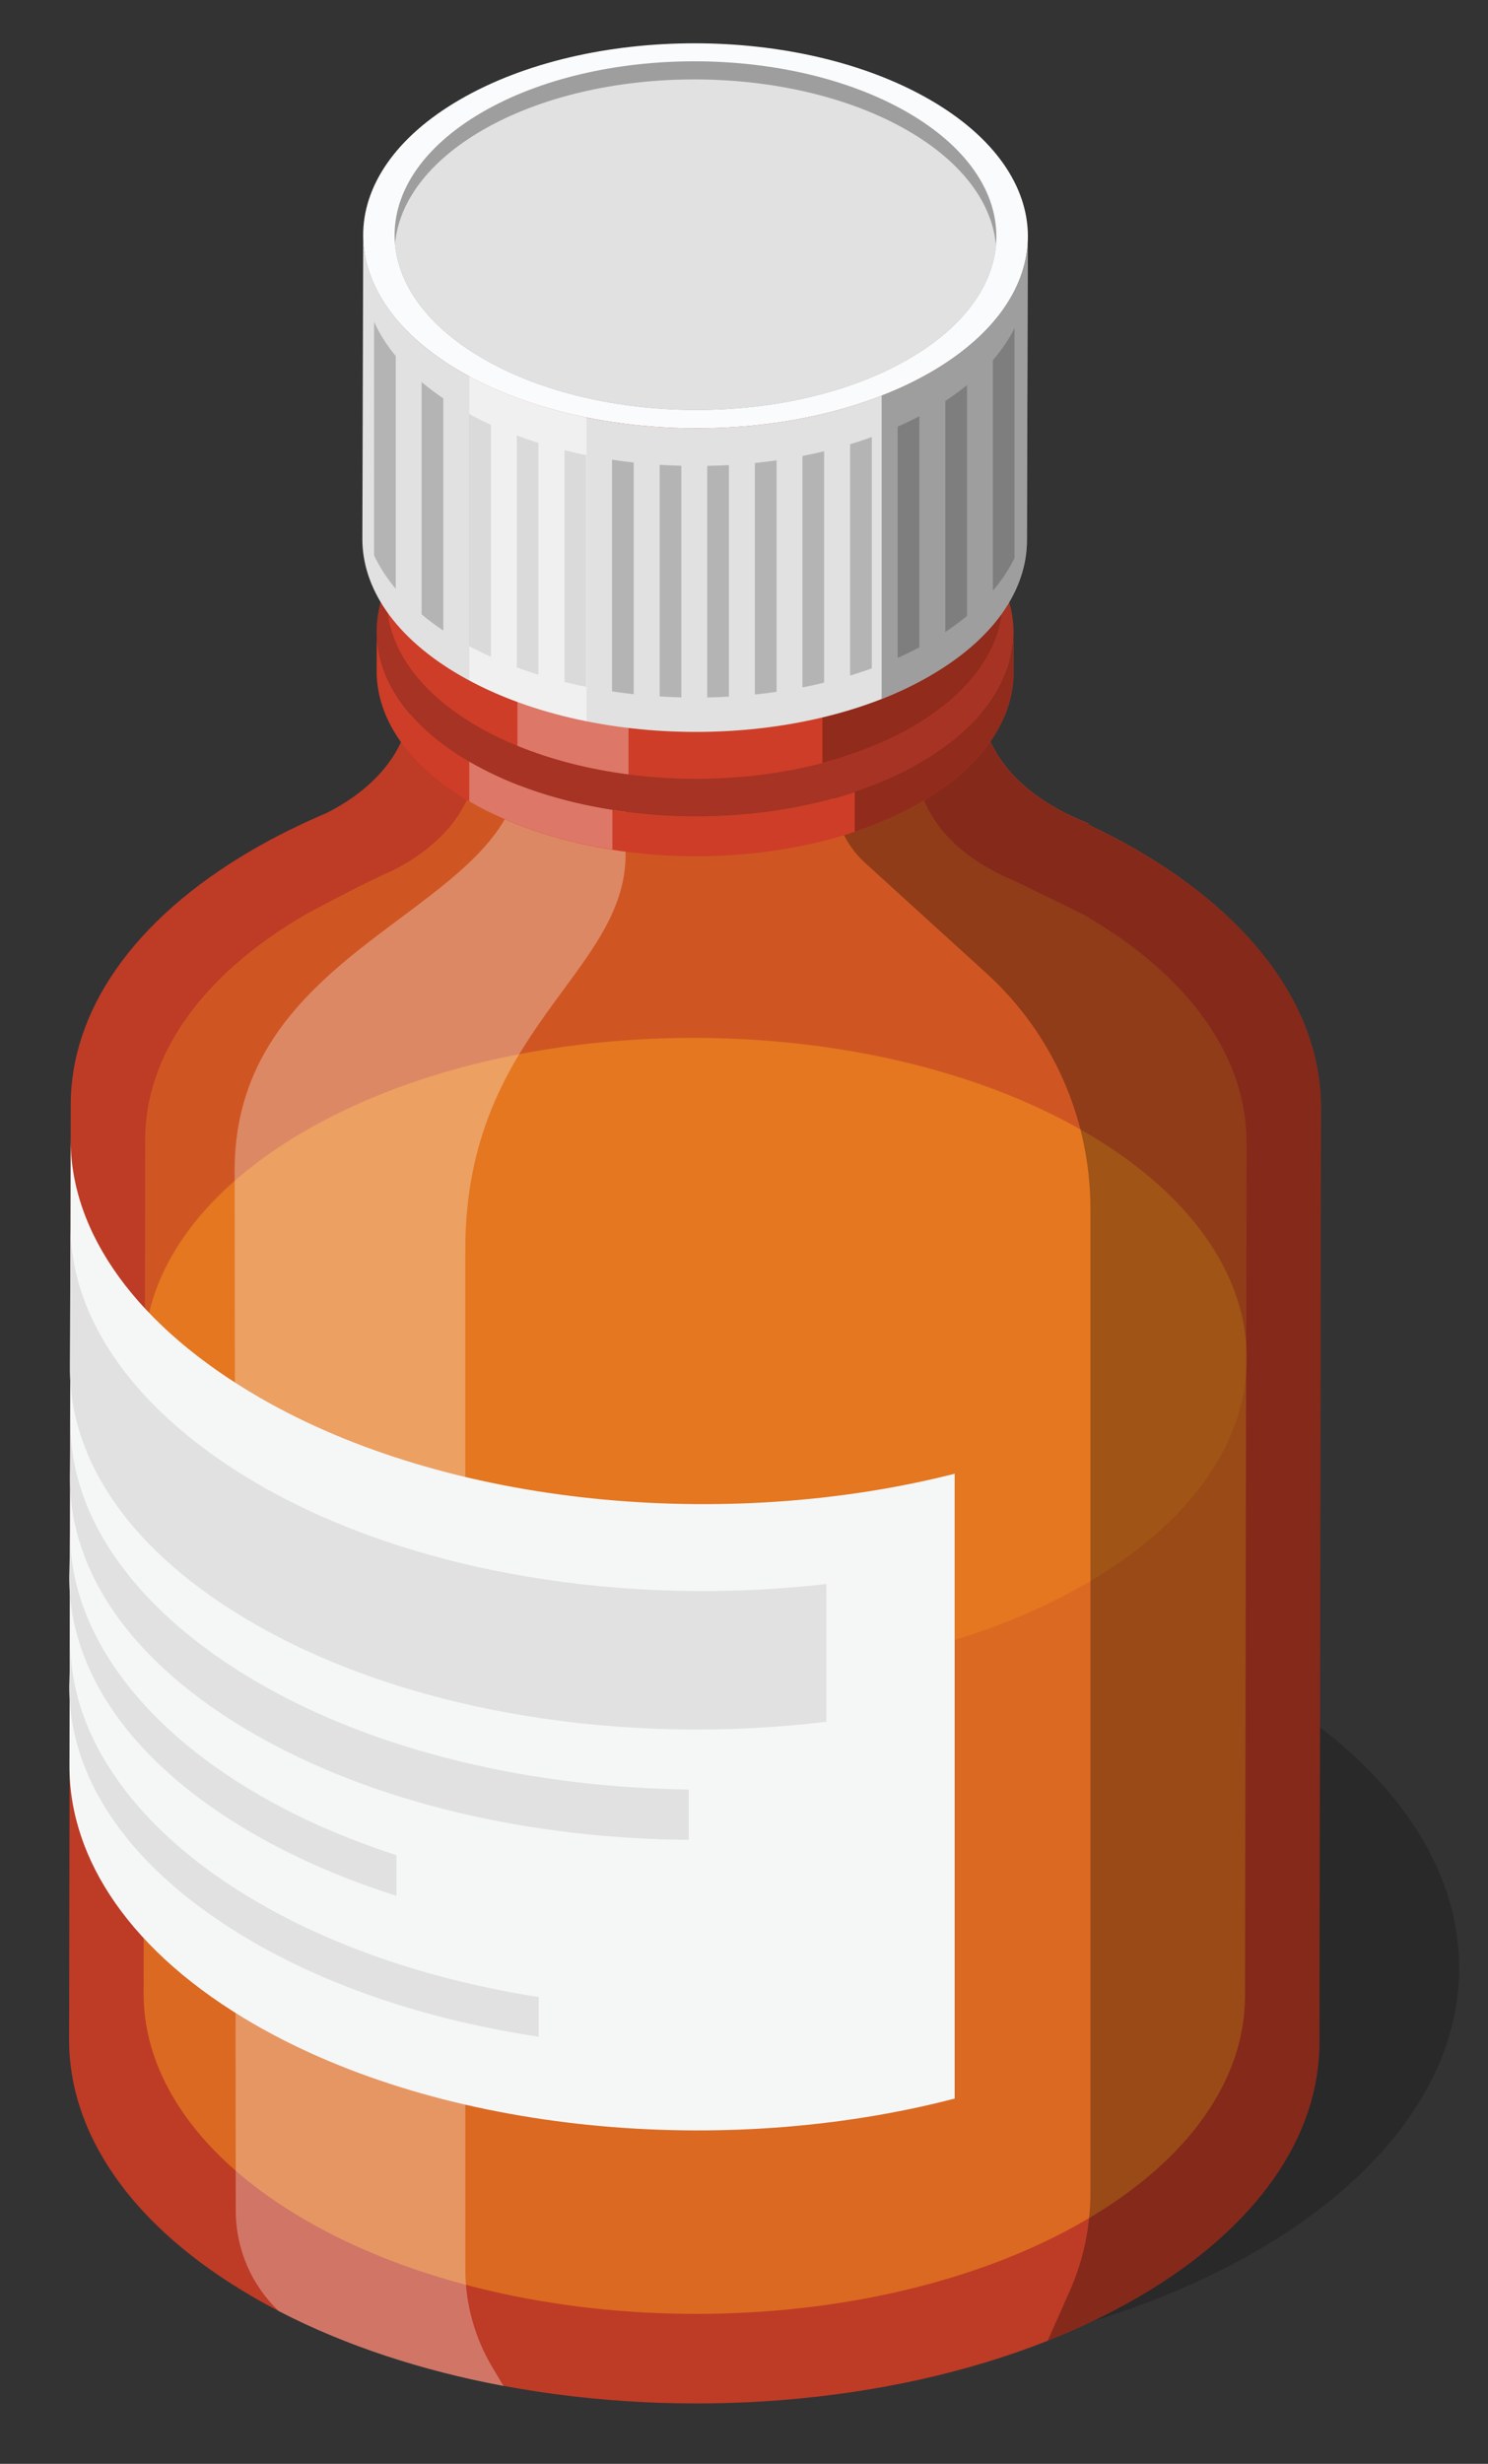
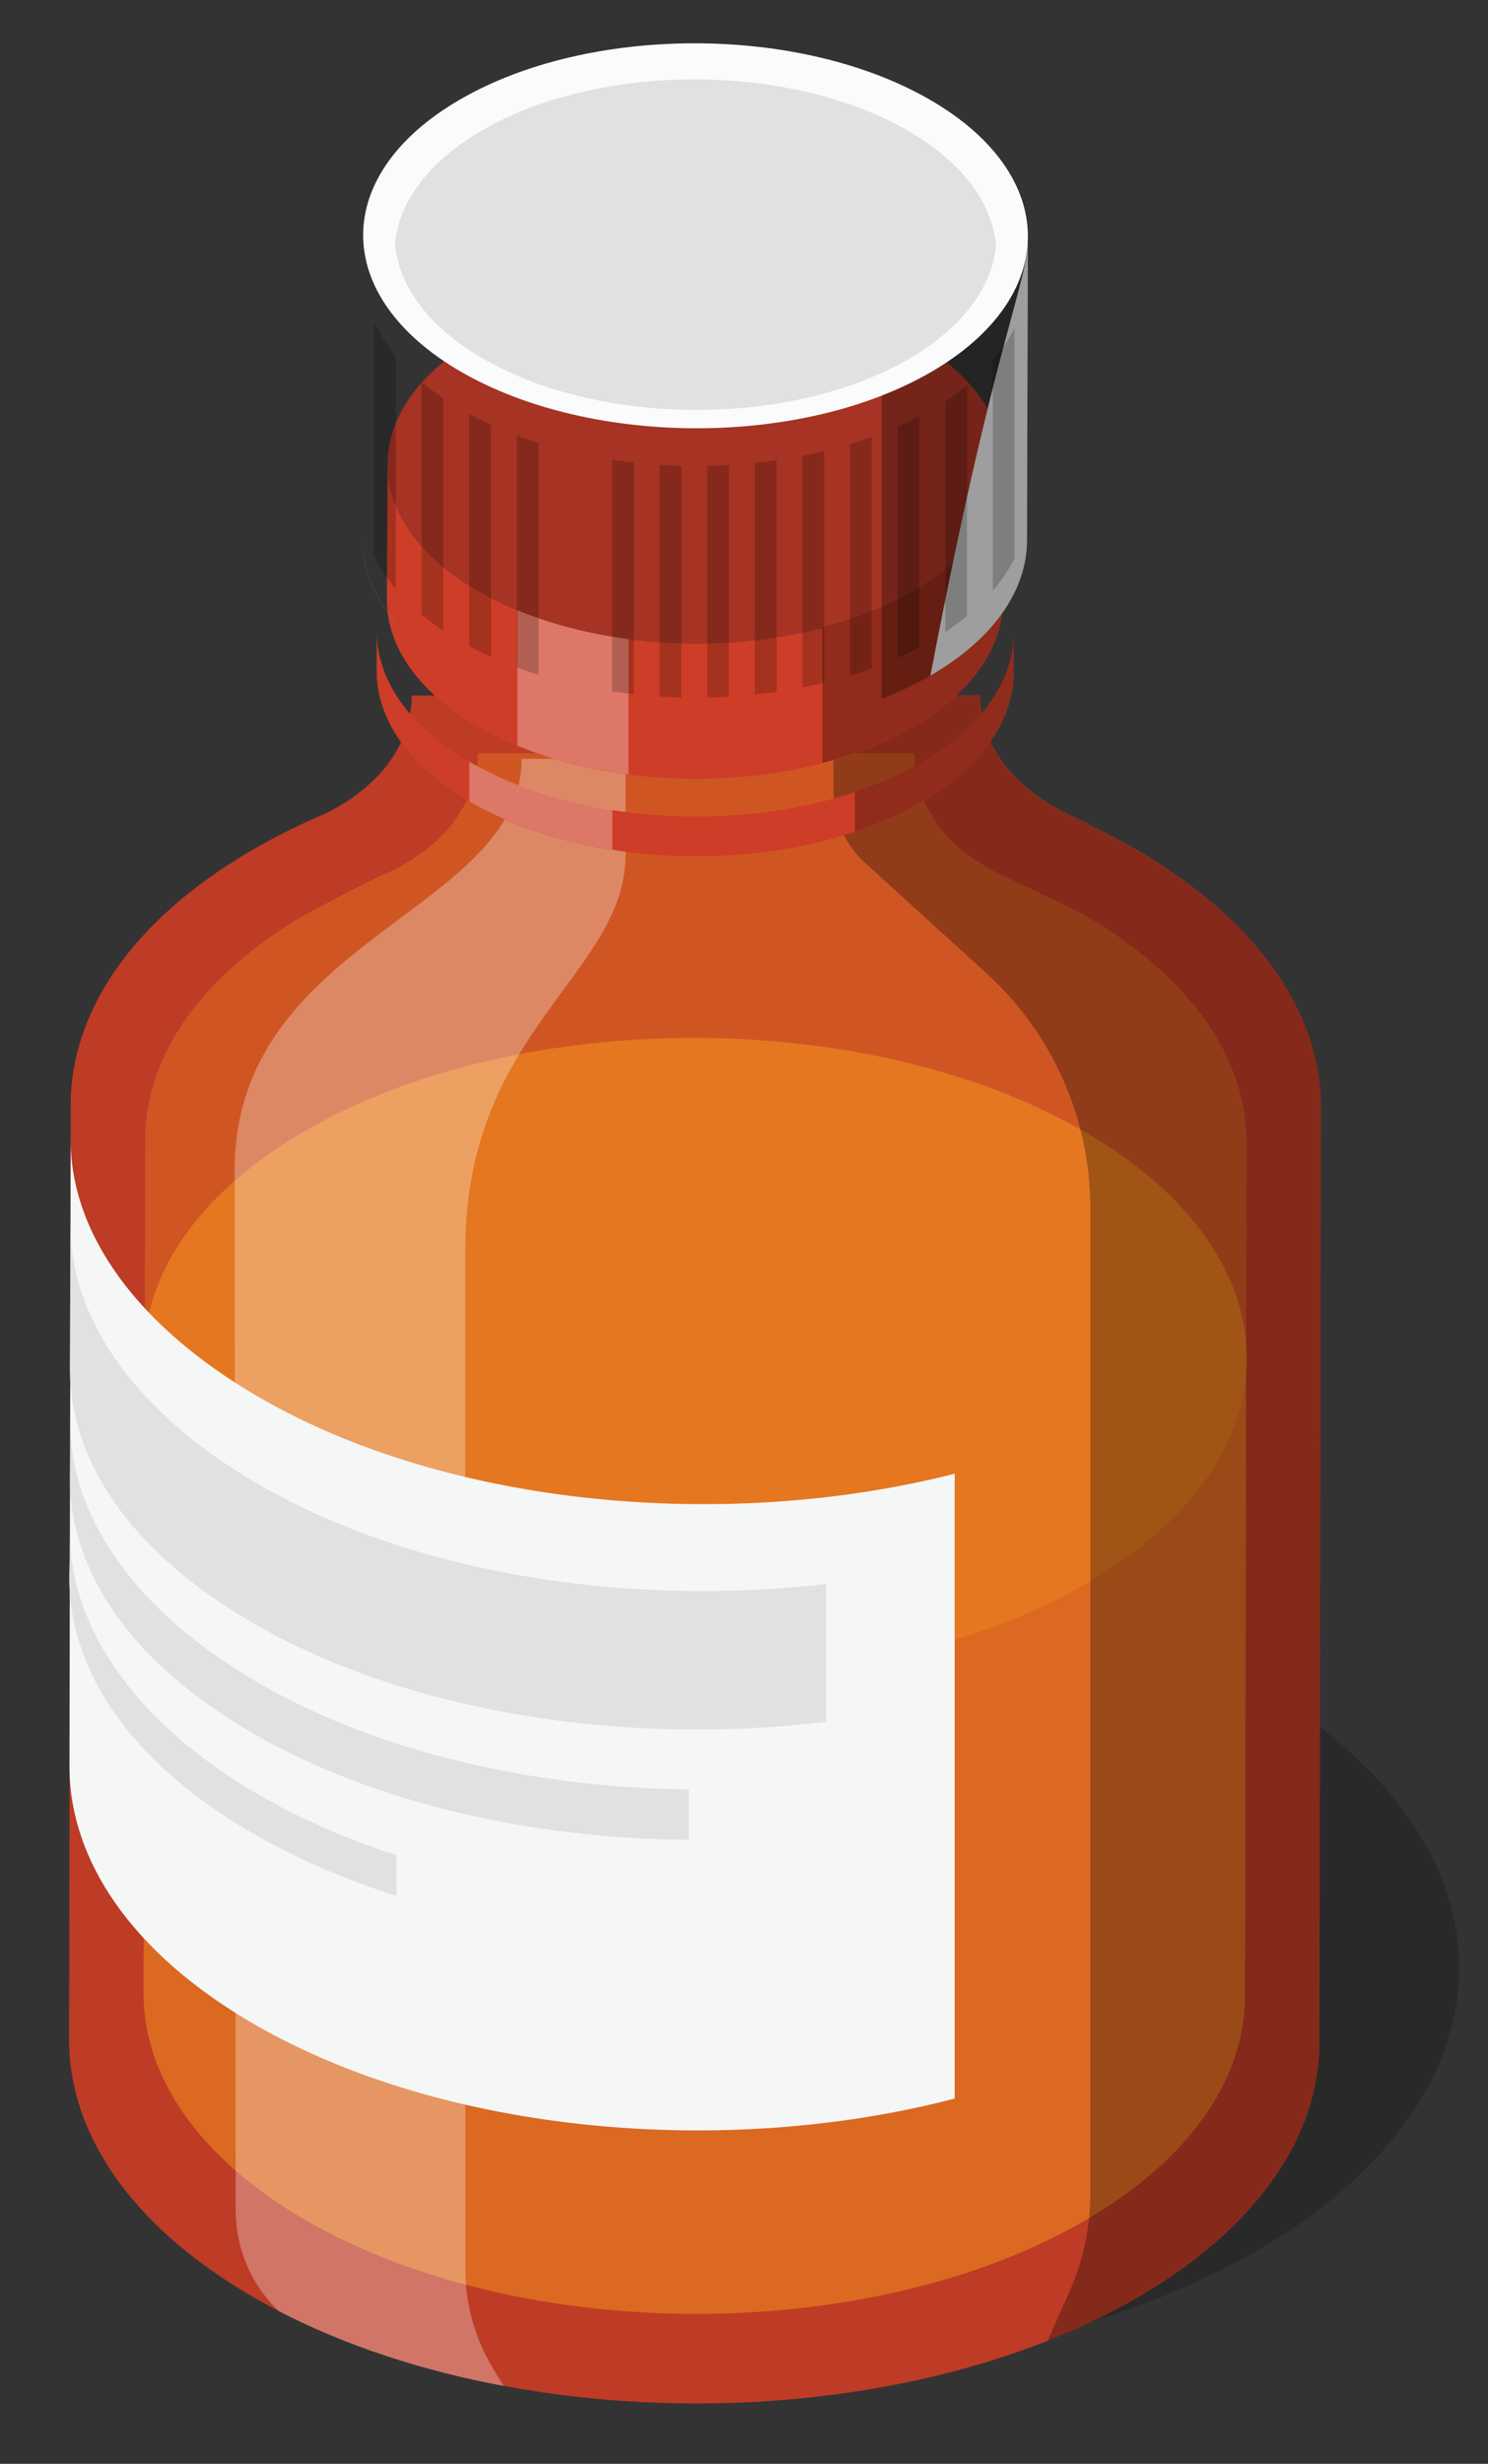
<svg xmlns="http://www.w3.org/2000/svg" xmlns:xlink="http://www.w3.org/1999/xlink" version="1.1" id="Layer_1" x="0px" y="0px" viewBox="0 0 120.81 200" style="enable-background:new 0 0 120.81 200;" xml:space="preserve">
  <rect x="0" y="0" width="120.81" height="200" fill="#333333" stroke="none" />
  <style type="text/css">
	.st0{opacity:0.2;fill:#010101;}
	.st1{fill:#BE3B26;}
	.st2{opacity:0.3;fill:#F8981D;}
	.st3{opacity:0.3;}
	.st4{fill:#F8981D;}
	.st5{opacity:0.3;fill:#010101;}
	.st6{opacity:0.3;fill:#FFFFFF;}
	.st7{fill:#CE3D27;}
	.st8{fill:#A63323;}
	.st9{fill:#010101;}
	.st10{enable-background:new    ;}
	.st11{fill:#E0E1E0;}
	.st12{fill:#FAFBFC;}
	.st13{opacity:0.2;clip-path:url(#SVGID_00000142159207234287681900000000863575660338250169_);}
	.st14{opacity:0.5;fill:#FFFFFF;}
	.st15{fill:#9E9E9E;}
	.st16{fill:#F5F6F6;}
</style>
  <ellipse class="st0" cx="62.15" cy="159.75" rx="56.32" ry="32.52" />
  <g>
    <path class="st1" d="M107.25,89.94l-0.13,75.91c-0.02,7.48-4.93,14.94-14.75,20.64c-2.33,1.35-4.76,2.51-7.31,3.52   c-13.1,5.19-29.49,6.41-44.18,3.66c-6.57-1.23-12.8-3.25-18.24-6.07c-0.7-0.36-1.38-0.73-2.05-1.12   c-10.01-5.78-15-13.36-14.98-20.93l0.13-75.86c0-7.49,4.91-14.98,14.75-20.7c1.91-1.11,3.94-2.11,6.06-3.01   c5.85-2.99,6.88-7.21,6.88-9.52h46.14c0,2.55,1.26,7.46,8.94,10.43h-0.26c1.39,0.65,2.73,1.34,4.02,2.09   C102.28,74.78,107.28,82.37,107.25,89.94z" />
    <path class="st2" d="M101.2,92.85c0.08-6.72-4.32-13.46-13.2-18.59c-0.36-0.2-5.55-2.72-5.88-2.86c-6.98-3.01-7.87-7.8-7.87-10.26   H38.79c0,2.3-1.03,6.53-6.88,9.51c-2.12,0.9-6.78,3.4-7.13,3.6C16.11,79.3,11.79,85.9,11.79,92.49l-0.12,69.32   c-0.02,6.67,4.38,13.35,13.2,18.44c17.52,10.11,45.82,10.11,63.23,0c8.65-5.02,12.97-11.6,12.99-18.18l0.12-69.36   C101.2,92.76,101.2,92.8,101.2,92.85z" />
    <g>
      <path class="st2" d="M101.17,108.93l-0.01,2.75l-0.09,50.38c-0.02,6.58-4.34,13.16-12.99,18.18c-17.4,10.11-45.71,10.11-63.23,0    c-8.81-5.09-13.21-11.77-13.2-18.44l0.09-50.52l0-2.43c0.51-6.19,4.82-12.28,12.95-17.01c17.42-10.13,45.77-10.12,63.31,0    C96.23,96.6,100.62,102.73,101.17,108.93z" />
      <g class="st3">
        <path class="st4" d="M101.17,111.64c-0.57,6.17-4.89,12.2-12.95,16.89c-17.42,10.13-45.77,10.13-63.31,0     c-8.23-4.75-12.61-10.88-13.15-17.1c0-0.05-0.01-0.09-0.01-0.14c-0.07-0.81-0.06-1.62,0-2.43c0.51-6.19,4.82-12.28,12.95-17.01     c17.42-10.13,45.77-10.12,63.31,0c8.21,4.75,12.6,10.87,13.15,17.08C101.26,109.84,101.26,110.74,101.17,111.64z" />
      </g>
    </g>
    <path class="st5" d="M107.25,89.94l-0.13,75.91c-0.02,7.48-4.93,14.94-14.75,20.64c-2.33,1.35-4.76,2.51-7.31,3.52l1.78-4.01   c1.12-2.51,1.69-5.23,1.69-7.99v-79.9c0-7.27-3.06-14.21-8.44-19.1l-9.85-8.96c-1.64-1.49-2.57-3.6-2.57-5.82v-7.75h11.9   c0,2.55,1.26,7.46,8.94,10.43h-0.26c1.39,0.65,2.73,1.34,4.02,2.09C102.28,74.78,107.28,82.37,107.25,89.94z" />
    <path class="st6" d="M37.78,101.41v82.81c0,2.81,0.77,5.57,2.21,7.97l0.89,1.49c-6.57-1.23-12.8-3.25-18.24-6.07   c-2.19-2.08-3.49-5-3.5-8.15l-0.09-84.42c0-18.96,23.3-20.96,23.3-33.45h8.44v7.76C50.8,79.06,37.78,83.62,37.78,101.41z" />
    <g>
      <g>
        <path class="st7" d="M82.3,51.38l-0.01,3.22c-0.01,3.81-2.51,7.61-7.51,10.52c-10.06,5.85-26.44,5.85-36.57,0     c-5.1-2.94-7.64-6.81-7.63-10.66l0.01-3.22c-0.01,3.86,2.53,7.72,7.63,10.66c10.13,5.85,26.51,5.85,36.57,0     C79.78,58.99,82.29,55.19,82.3,51.38z" />
      </g>
      <g>
-         <path class="st8" d="M74.66,40.71c10.13,5.85,10.18,15.33,0.12,21.18c-10.06,5.85-26.44,5.85-36.57,0     c-10.13-5.85-10.18-15.33-0.12-21.18C48.16,34.86,64.53,34.86,74.66,40.71z" />
-       </g>
+         </g>
      <path class="st6" d="M38.21,61.89c-0.04-0.02-0.07-0.05-0.11-0.07v3.23c0.03,0.02,0.07,0.04,0.1,0.06    c3.32,1.91,7.3,3.2,11.52,3.86v-3.22C45.51,65.09,41.53,63.81,38.21,61.89z" />
    </g>
    <g class="st3">
      <path class="st9" d="M74.78,61.9c-1.64,0.95-3.45,1.75-5.38,2.39v3.22c1.92-0.64,3.73-1.43,5.37-2.39c5-2.91,7.5-6.71,7.51-10.52    l0.01-3.22C82.29,55.19,79.78,58.99,74.78,61.9z" />
    </g>
    <g>
      <g>
        <path class="st7" d="M81.47,37.81l-0.06,11c-0.01,3.68-2.43,7.36-7.26,10.17c-9.73,5.66-25.56,5.65-35.36,0     c-4.93-2.85-7.39-6.58-7.38-10.31l0.06-11c-0.01,3.73,2.45,7.47,7.38,10.31c9.79,5.66,25.62,5.66,35.36,0     C79.04,45.17,81.46,41.49,81.47,37.81z" />
      </g>
      <path class="st6" d="M42.01,49.52v11.02c2.77,1.13,5.84,1.91,9.02,2.32V51.86C47.84,51.44,44.77,50.66,42.01,49.52z" />
      <g>
        <path class="st8" d="M74.09,27.5c9.8,5.66,9.85,14.82,0.12,20.48c-9.73,5.66-25.56,5.65-35.36,0C29.05,42.32,29,33.15,38.73,27.5     C48.46,21.84,64.29,21.84,74.09,27.5z" />
      </g>
    </g>
    <g class="st3">
      <path class="st9" d="M74.2,47.98c-2.21,1.28-4.73,2.27-7.43,2.97v10.98c2.67-0.7,5.17-1.68,7.37-2.96    c4.83-2.81,7.25-6.49,7.26-10.17l0.06-11C81.46,41.49,79.04,45.17,74.2,47.98z" />
    </g>
    <g>
      <g class="st10">
        <g>
-           <path class="st11" d="M83.45,19.22l-0.07,24.65c-0.01,3.97-2.62,7.94-7.84,10.97c-10.5,6.1-27.58,6.1-38.16,0      c-5.32-3.07-7.98-7.1-7.96-11.13l0.07-24.65c-0.01,4.03,2.65,8.06,7.96,11.13c10.57,6.1,27.65,6.1,38.16,0      C80.83,27.16,83.44,23.19,83.45,19.22z" />
+           <path class="st11" d="M83.45,19.22l-0.07,24.65c-0.01,3.97-2.62,7.94-7.84,10.97c-10.5,6.1-27.58,6.1-38.16,0      c-5.32-3.07-7.98-7.1-7.96-11.13c-0.01,4.03,2.65,8.06,7.96,11.13c10.57,6.1,27.65,6.1,38.16,0      C80.83,27.16,83.44,23.19,83.45,19.22z" />
        </g>
        <g>
          <path class="st12" d="M75.49,8.09c10.57,6.1,10.63,16,0.12,22.1c-10.5,6.1-27.58,6.1-38.16,0c-10.57-6.1-10.63-16-0.12-22.1      C47.83,1.99,64.92,1.99,75.49,8.09z" />
        </g>
      </g>
    </g>
    <g>
      <defs>
        <path id="SVGID_1_" d="M83.45,22.28l-0.07,18.8c-0.01,3.97-2.62,7.94-7.84,10.97c-10.5,6.1-27.58,6.1-38.16,0     c-5.32-3.07-7.98-7.1-7.96-11.13l0.07-18.8c-0.01,4.03,2.65,8.06,7.96,11.13c10.57,6.1,27.65,6.1,38.16,0     C80.83,30.22,83.44,26.25,83.45,22.28z" />
      </defs>
      <clipPath id="SVGID_00000166662135315352608830000007253073793160735676_">
        <use xlink:href="#SVGID_1_" style="overflow:visible;" />
      </clipPath>
      <g style="opacity:0.2;clip-path:url(#SVGID_00000166662135315352608830000007253073793160735676_);">
        <g>
          <rect x="30.37" y="8.53" class="st9" width="1.76" height="55.48" />
        </g>
        <g>
          <rect x="34.23" y="8.53" class="st9" width="1.76" height="55.48" />
        </g>
        <g>
          <rect x="38.1" y="8.53" class="st9" width="1.76" height="55.48" />
        </g>
        <g>
          <rect x="41.96" y="8.53" class="st9" width="1.76" height="55.48" />
        </g>
        <g>
-           <rect x="45.83" y="8.53" class="st9" width="1.76" height="55.48" />
-         </g>
+           </g>
        <g>
          <rect x="49.69" y="8.53" class="st9" width="1.76" height="55.48" />
        </g>
        <g>
          <rect x="53.56" y="8.53" class="st9" width="1.76" height="55.48" />
        </g>
        <g>
          <rect x="57.42" y="8.53" class="st9" width="1.76" height="55.48" />
        </g>
        <g>
          <rect x="61.29" y="8.53" class="st9" width="1.76" height="55.48" />
        </g>
        <g>
          <rect x="65.15" y="8.53" class="st9" width="1.76" height="55.48" />
        </g>
        <g>
          <rect x="69.02" y="8.53" class="st9" width="1.76" height="55.48" />
        </g>
        <g>
          <rect x="72.88" y="8.53" class="st9" width="1.76" height="55.48" />
        </g>
        <g>
          <rect x="76.75" y="8.53" class="st9" width="1.76" height="55.48" />
        </g>
        <g>
          <rect x="80.61" y="8.53" class="st9" width="1.76" height="55.48" />
        </g>
      </g>
    </g>
    <g class="st3">
      <path class="st9" d="M75.61,30.19c-1.26,0.73-2.61,1.37-4.03,1.92v24.62c1.4-0.55,2.73-1.18,3.96-1.89    c5.22-3.03,7.83-7,7.84-10.97l0.07-24.65C83.44,23.19,80.83,27.16,75.61,30.19z" />
    </g>
-     <path class="st14" d="M38.1,30.54v24.69c2.83,1.52,6.08,2.62,9.52,3.31V33.88C44.18,33.18,40.93,32.07,38.1,30.54z" />
    <g>
      <g>
-         <path class="st15" d="M80.86,19.92c-0.3,3.35-2.66,6.65-7.07,9.21c-9.51,5.53-24.97,5.53-34.54,0c-4.49-2.59-6.88-5.94-7.18-9.33     c-0.34-3.84,2.01-7.74,7.06-10.68c9.51-5.53,24.97-5.52,34.55,0C78.82,12.09,81.21,16.04,80.86,19.92z" />
-       </g>
+         </g>
      <g>
        <path class="st11" d="M80.86,19.92c-0.3,3.35-2.66,6.65-7.07,9.21c-9.51,5.53-24.97,5.53-34.54,0c-4.49-2.59-6.88-5.94-7.18-9.33     c0.3-3.35,2.66-6.65,7.06-9.21c9.51-5.53,24.97-5.52,34.55,0C78.17,13.18,80.57,16.53,80.86,19.92z" />
      </g>
    </g>
    <g>
      <path class="st16" d="M5.74,92.5c-0.02,7.59,5.35,15.18,15.38,20.97c15.3,8.83,37.8,10.88,56.39,6.16v50.72    c-18.68,4.87-41.44,2.86-56.86-6.03c-10.02-5.79-15.03-13.39-15.01-20.97L5.74,92.5z" />
      <path class="st11" d="M5.73,99.49c-0.02,7.59,5.3,15.25,15.33,21.04c12.54,7.24,29.93,9.92,46.03,8.05l0,11.18    c-16.24,1.98-33.85-0.68-46.51-7.99c-10.02-5.79-14.93-13.21-14.91-20.79L5.73,99.49z" />
      <path class="st11" d="M55.92,145.26c-12.63-0.16-25.19-3.03-34.86-8.61c-10.03-5.79-15.35-13.46-15.33-21.05l-0.05,4.34    c-0.02,7.58,4.88,15,14.91,20.79c9.79,5.65,22.55,8.52,35.33,8.62V145.26z" />
-       <path class="st11" d="M5.72,133.36c-0.02,7.59,5.32,15.36,15.35,21.14c6.53,3.77,14.38,6.31,22.67,7.61v3.22    c-8.47-1.27-16.5-3.83-23.15-7.67c-10.02-5.79-14.99-13.21-14.97-20.79L5.72,133.36z" />
      <path class="st11" d="M32.18,150.59c-3.98-1.29-7.73-2.91-11.12-4.87C11.03,139.93,5.67,132.08,5.7,124.5l-0.08,3.52    c-0.01,7.58,4.95,15.06,14.98,20.85c3.53,2.03,7.44,3.71,11.59,5.02V150.59z" />
    </g>
  </g>
</svg>